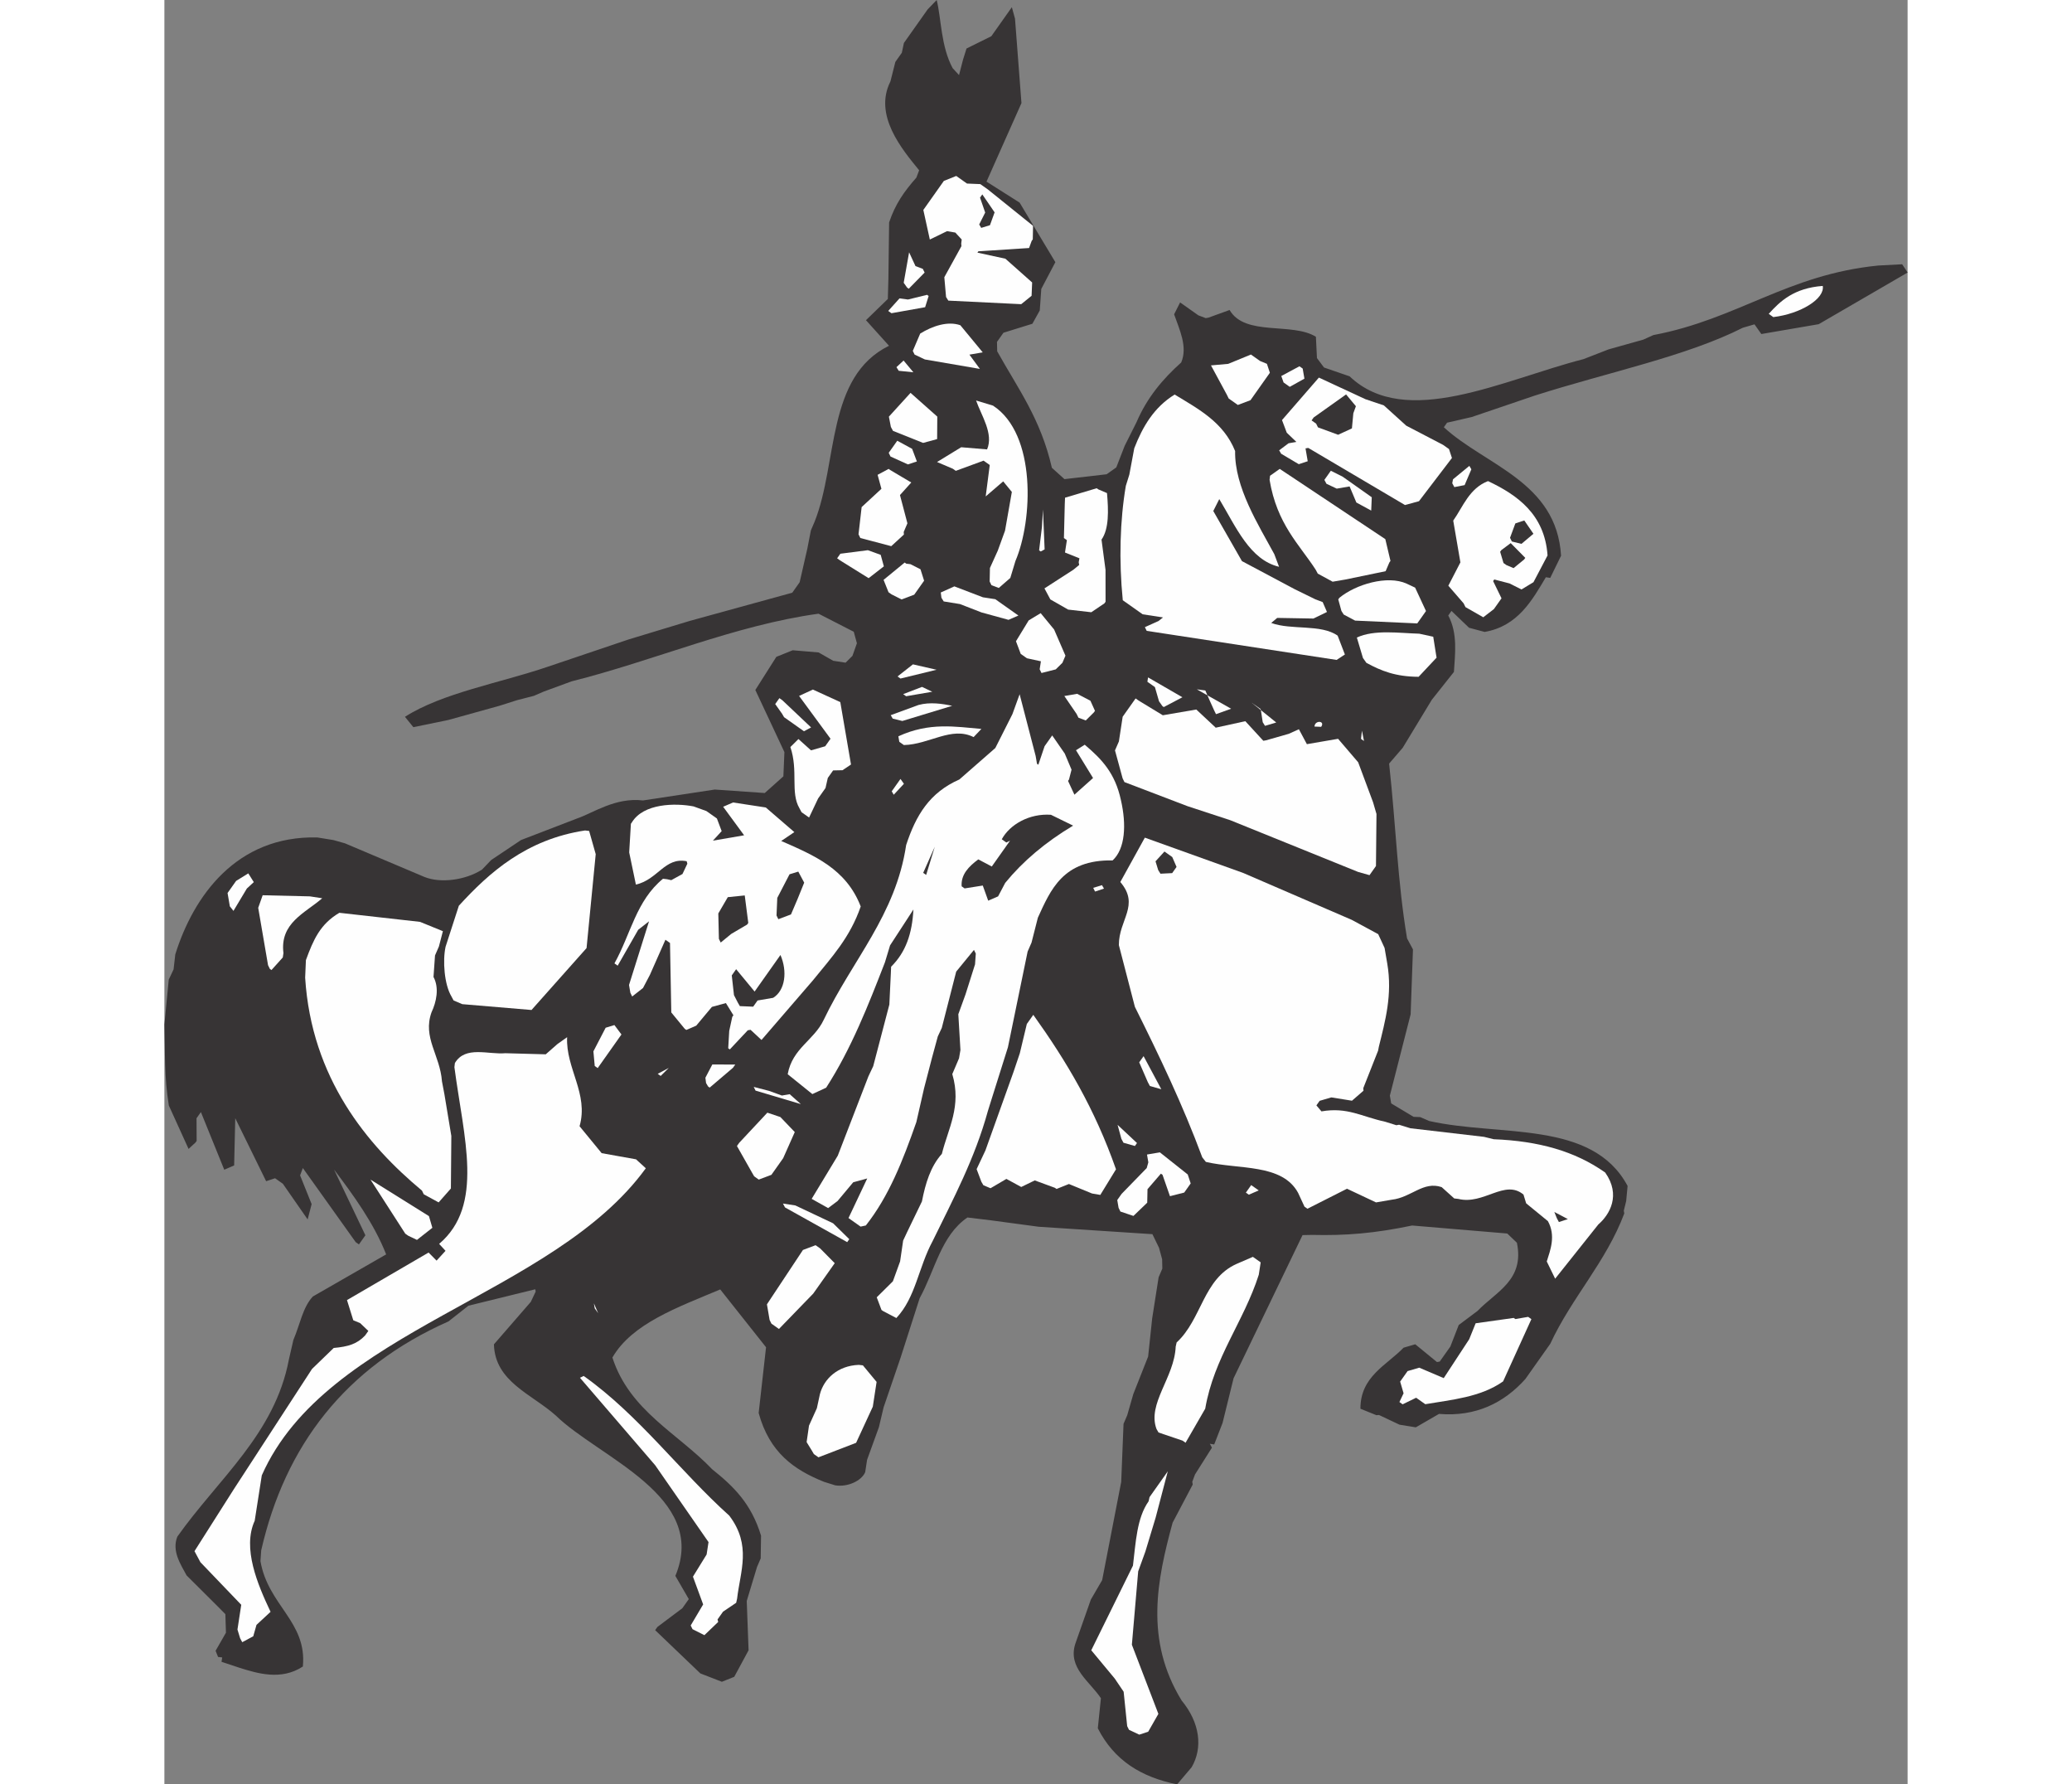
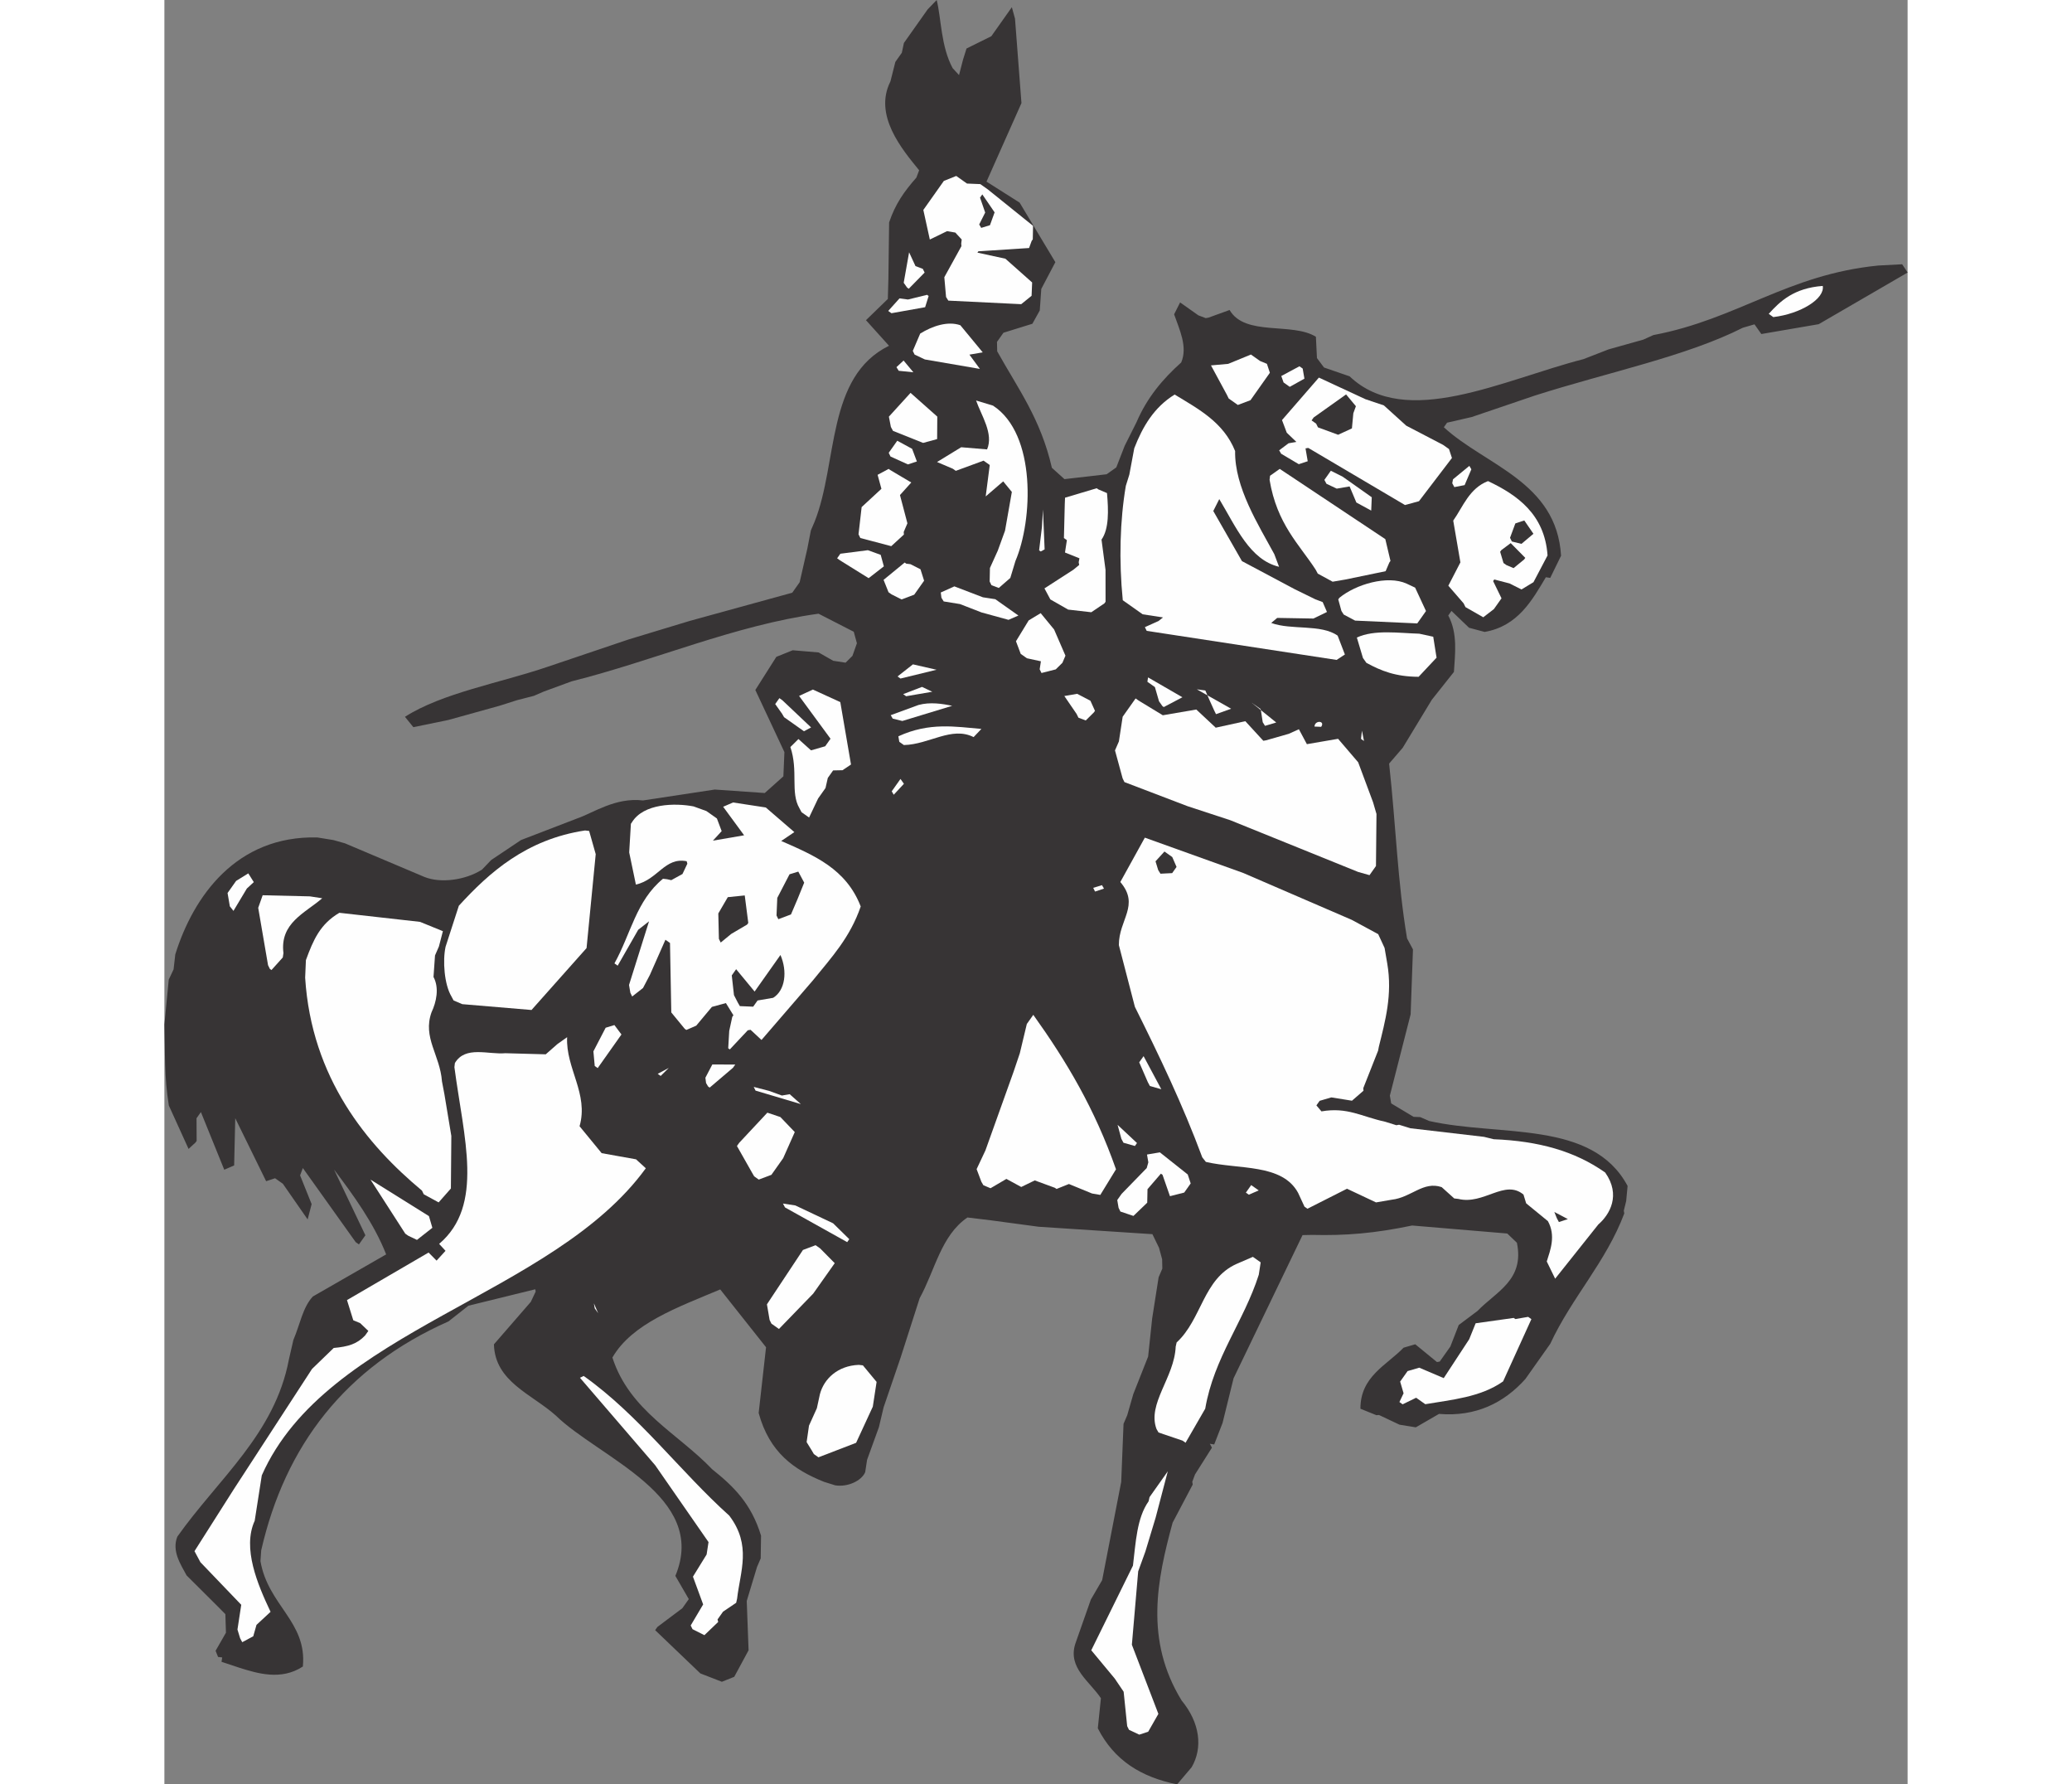
<svg xmlns="http://www.w3.org/2000/svg" xml:space="preserve" width="7.848in" height="6.757in" version="1.1" style="shape-rendering:geometricPrecision; text-rendering:geometricPrecision; image-rendering:optimizeQuality; fill-rule:evenodd; clip-rule:evenodd" viewBox="0 0 7847.73 8031.15">
  <rect x="0" y="0" width="7847.73" height="8031.15" fill="#808080" stroke="none" />
  <defs>
    <style type="text/css">
   
    .fil1 {fill:#FEFEFE}
    .fil0 {fill:#373435}
   
  </style>
  </defs>
  <g id="Layer_x0020__x0028_Black_x0020_and_x0020_White_x0029_">
    <g id="_2008574971552">
      <path class="fil0" d="M241.66 7457.68l-11.16 -27.85 46.65 -81.37 -2.64 -83.54 -36.01 -36.36 -138.49 -137.86c-26.59,-49.66 -67.71,-109.59 -41.66,-174.67 183.96,-260.16 438.68,-461.22 502.2,-797.48l20.09 -87.44c30.33,-71.12 41.85,-146.46 87.62,-195.79l330.06 -189.53c-54.94,-140.5 -149.27,-268.91 -234.57,-381.87l141.13 295.83 -29.09 41.14c-14.52,-10.27 -14.52,-10.27 -14.52,-10.27l-237.96 -333.44 -12.42 32.97 51.95 129.31 -17.93 69 -111.54 -160.55 -35.09 -24.82 -40.25 13.28 -139 -283.43 -5.02 212.44 -44.53 19.34 -105.12 -259.47 -19.68 27.83 0.49 101.99c-5.13,7.26 -5.13,7.26 -5.13,7.26l-31.22 28.75 -88.79 -195.29c-21.12,-129.28 -16.47,-238.53 -20,-364.45l19.54 -202.19 21.83 -46.27 7.6 -67.23c81.63,-261.74 275,-535.21 639.08,-526.44l73.28 11.88 51.41 14.57 357.69 151.28c71.98,29.12 183.39,15.33 259.13,-32.76l41.49 -43.27 134.47 -90.05 254.34 -97.86c69.32,-23.59 170.8,-95.23 294.57,-80.31l323.31 -49.09 224.9 15.64 83.89 -75 4.65 -109.24 -130.89 -279.51 94.56 -149.14 73.6 -29.63 116.51 9.78 65.99 37.59 55.69 8.52 30.86 -30.81 20.06 -56.6 -14.2 -51.79 -158.54 -81.25c-378.09,52.1 -736.89,210.42 -1112.02,304.55l-125.03 45.91 -44.53 19.33 -75.37 19.31 -79.64 25.36 -230.39 63.98 -157.14 32.28 -37.78 -46.69c168.67,-107.62 426.88,-151.92 641.89,-224.96l364.82 -123.19 274.91 -83.31 461.97 -127.11 33.37 -47.19 34.6 -151.6 15.81 -81.39 16.7 -39.01c105.55,-264.78 51.68,-653.2 335.11,-792.2l-103.75 -115.11 98.43 -95.57 2.5 -90.8 3.27 -253.62c28.2,-83.52 66.71,-137.97 122.74,-201.81l12.42 -32.97c-76.77,-94.22 -206.19,-247.45 -129.22,-399.94l22.15 -87.8 29.09 -41.14 9.44 -44.15 106.95 -151.25 40.64 -42.06c21.08,85.7 18.56,207.34 71.75,306.66l28.75 31.22 17.93 -69 15.78 -50.56 111.72 -55.31 92.41 -130.69 14.2 51.79 29.03 379.92 -157.34 353.41 149.14 94.56 160.81 267.99 -63.35 120.38 -6.77 96.86 -33.31 59.94 -130.23 40.41 -29.09 41.14 0.89 42.38c95.22,170.8 195.61,303.49 246.28,524.46l56.58 50.9 189.75 -21.92 43.61 -30.87 37.61 -96.83 53.08 -105.86c47.03,-110.14 117.6,-194.55 201.5,-269.55 30.33,-71.13 -8.64,-149.5 -31.87,-216.75l26.97 -53.53c13.31,9.41 13.31,9.41 13.31,9.41l68.98 48.77 32.96 12.42c12.4,-2.13 12.4,-2.13 12.4,-2.13l95.11 -34.39c69.49,119.92 281.42,53.79 388.55,120.47l4.77 95.94 31.73 42.4 115.27 39.76c252.86,240.51 689.56,15.67 1053.14,-77.55l112.64 -43.78 156.22 -43.81 45.39 -20.55c379.03,-71.4 602.9,-272.49 1012.74,-313.04l107.48 -5.68 24.47 37.27 -400.31 232.42 -258.21 44.3 -30.87 -43.61 -52.65 15.41c-254.36,128.7 -603.76,199.27 -936.46,305.27l-284.32 96.62 -110.48 25.34 -14.55 20.57c186.89,172.08 507.68,244.64 527.7,578.25l-48.8 99.81 -19.65 -3c-60.33,100.73 -124.89,220.25 -275.69,246.12l-70.2 -18.79 -78.92 -75.77 -14.55 20.57c43.81,81.79 30.13,175.58 25.5,254l-99.67 125.55 -130.94 215.98 -61.16 71.1c31.52,289.11 37.67,529.41 80.76,786.77l26.6 49.66 -10.5 292.07 -93.53 365.86 6.02 35.12 100.73 60.34 29.98 1.23 40.22 17.56c319.58,71.7 733.72,-5.73 893.3,292.24l-6.39 68.09 -10.65 43.29c2.13,12.4 2.13,12.4 2.13,12.4 -82.51,219.36 -236.13,377.56 -333.16,586.66l-112.09 158.52c-95.45,106.75 -222.64,171.1 -388.78,157.08l-104.47 60.45 -73.27 -11.88 -92.55 -43.67c-11.54,0.92 -11.54,0.92 -11.54,0.92l-71.98 -29.12c-0.52,-145.58 118.46,-195.76 194.23,-274.68l52.65 -15.41 97.72 79.99c12.4,-2.13 12.4,-2.13 12.4,-2.13l47.92 -67.76 37.61 -96.83 84.81 -63.46c82.97,-86.54 212.28,-138.49 177.02,-306.81l-43.27 -41.49 -428.29 -36.04c-168.33,35.26 -299.38,46.05 -451.01,42.29l-42.38 0.89 -310.49 644.44 -49.52 200.95 -37.62 96.83 -19.65 -3.01c9.39,17.53 9.39,17.53 9.39,17.53l-76.09 120.45 -12.42 32.97c2.13,12.39 2.13,12.39 2.13,12.39l-90.67 171.85c-70.43,258.76 -126.35,527.79 40.51,800.06 83.17,100.56 96.11,213.18 45.19,300.59l-65.44 77.15c-161.93,-32.82 -283.23,-107.71 -356.97,-252.42l14 -135.31c-50.15,-75.39 -150.02,-136.94 -115.39,-244.95l70.03 -199.15 50.92 -87.42 85.76 -442.14 10.47 -261.23 16.7 -39.01 27.29 -95.06 66.73 -168.81 18.3 -172.2 28.93 -184.65 16.7 -39.02 -0.89 -42.38 -14.2 -51.79 -29.57 -60.85 -511.84 -33.4 -215.49 -28.95 -105.33 -12.76c-119,81.02 -145.48,236.55 -215.17,363.34l-85.9 267.79 -76.46 223.64 -20.95 88.65 -53.39 147.38 -8.52 55.68c-16.69,39.02 -78.76,67.74 -134.44,59.22l-50.56 -15.78c-135.84,-54.31 -245.96,-132.18 -294.53,-309.92l33.22 -295.96 -206.26 -260.2c-191.36,80.68 -396.9,153.16 -485.41,306.56 77.29,239.79 294.5,340.75 448.78,502.48 98.58,78.78 176.64,155.77 220.39,299.24l-1.58 102.34 -16.69 39.02 -46.13 152.52 8.29 221.86 -64.55 119.53 -55.71 22.32 -96.83 -37.61 -203.53 -194.75c10.27,-14.52 10.27,-14.52 10.27,-14.52l112.1 -84.1 29.09 -41.14 -60.45 -104.46c150.07,-358.55 -344.35,-532.09 -538.55,-722.06 -107.96,-96.31 -273.79,-151.85 -278.21,-320.15l166.03 -191.16 21.83 -46.28c-1.77,-10.33 -1.77,-10.33 -1.77,-10.33l-300.97 73.96 -89.94 70.72c-465.39,206.37 -735.4,559.98 -842.9,1030.31l-3.39 48.43c34.38,200.37 210.45,272.24 190.91,474.42 -98.41,64.73 -206.43,30.1 -283.89,6.18l-82.31 -27.35 3.01 -19.65 -18.44 -2.16z" />
      <path class="fil1" d="M341.01 7373.65l-12.07 -39.39 17.04 -111.38 -183.88 -191.74 -26.6 -49.66 175.79 -276.83 353.35 -543.34 97.58 -94.36c65.96,-6 105.35,-18.08 141.35,-56.15 14.54,-20.57 14.54,-20.57 14.54,-20.57l-36.86 -35.14 -30.9 -12.78 -28.34 -90.83 367.32 -214 36.01 36.36 40.27 -44.12 -28.75 -31.22c204.19,-173.25 110.57,-477.23 68.75,-795.41 2.15,-18.44 2.15,-18.44 2.15,-18.44 47,-79.3 149.88,-37.41 227.37,-44.33l181.61 4.99 52.67 -46.25 43.61 -30.87c-6.73,140.44 97.87,254.34 56.01,400.81l99.47 121.16 154.67 27.69 44.12 40.28c-419.68,578.11 -1437.7,724.06 -1728.82,1382.19l-31.94 204.31c-56.44,123.45 13.09,286.97 71.38,409.87l-63.29 58.7 -14.57 51.41 -49.66 26.6 -9.39 -17.53z" />
      <path class="fil1" d="M2369.36 7315.92c0,0 0,0 0,0l56.06 -94.68 -45.9 -125.03 61.55 -99.87 8.52 -55.68 -240.09 -345.84 -338.69 -393.77c16.67,-8.18 16.67,-8.18 16.67,-8.18 246.85,174.55 435.51,431.39 655.43,628.63 101.59,133.55 49.44,250.96 35.37,373.52 -4.21,18.8 -4.21,18.8 -4.21,18.8l-59.08 39.91 -24.82 35.1c2.98,11.18 2.98,11.18 2.98,11.18l-62.08 59.56 -53.54 -26.97 -8.18 -16.67z" />
      <polygon class="fil1" points="1084.35,5552.36 927.79,5309.15 1190.97,5473.46 1206.38,5526.1 1137.03,5580.53 1097.66,5561.77 " />
      <path class="fil1" d="M4334.34 7768.8l-15.9 -154.64 -39.91 -59.07 -105.87 -127.5 187.7 -380.95c12.77,-105.33 17.41,-214.57 70.46,-289.6 4.22,-18.8 4.22,-18.8 4.22,-18.8l82.14 -116.16 -54.65 208.21 -46.14 152.52 -32.48 89.57 -28.41 330.23 119.33 311.26 -45.8 80.16 -40.25 13.29 -46.27 -21.84 -8.18 -16.67z" />
      <path class="fil1" d="M1159.58 5358.69c-246.83,-205.39 -497.2,-505.87 -525.89,-958.14l3.41 -79.27c33.33,-90.78 63.66,-161.91 150.59,-212.97l363.2 40.82 102.88 41.89 -17.93 69 -17.55 40.22 -6.78 96.86c26.6,49.66 12.94,112.61 -8.89,158.89 -40.97,114.41 38.3,192.25 46.96,310.92l11.13 58.7 31.05 187.12 -1.98 236.38 -55.18 62.63 -66.85 -36.38 -8.18 -16.67z" />
      <polygon class="fil1" points="1937.38,5888.72 1933.48,5866 1952.81,5910.53 " />
      <path class="fil1" d="M2914.85 6529.09l-23.61 -38.48 10.67 -74.13 35.46 -78.38 13.66 -62.95c17.93,-69 80.02,-128.56 175.1,-132.12 18.45,2.15 18.45,2.15 18.45,2.15l61.68 74.48 -17.04 111.37 -75.2 162.82 -169.56 65.24 -20.57 -14.54 -9.04 -15.46z" />
      <path class="fil1" d="M466.65 4344.15l-44.3 -258.21 20.06 -56.61 212.45 5.02 55.68 8.52c-78.75,67.74 -191.39,111.52 -174.55,246.85 -3.01,19.66 -3.01,19.66 -3.01,19.66l-50.9 56.58 -7.26 -5.13 -8.18 -16.67z" />
      <path class="fil1" d="M2724.61 5940.79l-12.05 -70.23 162.16 -244.72 56.92 -21.46 20.57 14.54 65.61 66.37c-5.13,7.26 -5.13,7.26 -5.13,7.26l-91.56 129.48 -154.47 159.41 -33.88 -23.96 -8.18 -16.67z" />
      <polygon class="fil1" points="294.65,4079.13 284.38,4019.23 322.88,3964.78 377.68,3930.92 402.5,3970.25 371.28,3999 310.95,4099.73 " />
-       <path class="fil1" d="M3228.32 5895.84l-21.46 -56.92 72.71 -72.02 32.48 -89.57 13.68 -93.78 17.9 -38.16 66.71 -137.97c15.81,-81.39 38.88,-157.65 89.77,-214.23 28.23,-114.36 89.78,-214.23 46.87,-358.92l30.33 -71.13 6.37 -37.24 -9.55 -161.04 32.47 -89.57 42.78 -134.93 3.39 -48.43c-8.18,-16.67 -8.18,-16.67 -8.18,-16.67l-79.99 97.72 -64.95 253.56 -17.91 38.16 -26.08 95.91 -35.86 138 -34.6 151.6c-60.68,173.09 -123.49,333.79 -227.44,465.39 -23.58,5.11 -23.58,5.11 -23.58,5.11l-54.45 -38.5 84.26 -178.2 -62.98 17.18 -70.58 84.41 -42.4 31.73 -74.11 -41.51 117.6 -194.55 137.68 -356.42 21.83 -46.28 72.59 -277.2 6.74 -140.44 1.23 -29.99c66.36,-65.61 94.56,-149.13 100.42,-257.53l-105.18 161.59 -23.07 76.26c-75.22,193.66 -151.31,388.53 -264.69,564.28l-62.06 28.72 -111.03 -89.41c21.32,-117.42 118.49,-152.17 162.16,-244.72 129.13,-269.89 324.23,-471.36 371.14,-786.69 43.98,-134.07 105.18,-236.01 239.62,-295.22l161.79 -141.53 76.97 -152.49 32.47 -89.57 72.14 277.89 6.02 35.12c6.05,4.28 6.05,4.28 6.05,4.28l28.2 -83.52 34.23 -48.4 56.55 81.74 30.49 72.38 -11.5 44.51c-4.28,6.05 -4.28,6.05 -4.28,6.05l28.72 62.06 83.89 -75 -76.74 -125.06 39.33 -24.82c77.15,65.44 136.71,127.53 162.96,249.55 25.34,110.49 19.48,218.88 -37.48,271.18 -223.98,-4.1 -279.15,132.95 -336.44,257.62l-28.58 112.29 -17.55 40.23 -88.74 430.95 -74.34 236.04 -15.78 50.55c-58.94,214.25 -154.74,393.37 -248.4,584.87 -64.55,119.53 -76.48,254.48 -163.74,347.07l-59.59 -31.24 -7.26 -5.13z" />
      <path class="fil1" d="M1292.56 4485.27c-32.65,-53.94 -40.39,-161.07 -26.74,-224.01l59.77 -184.63c136.94,-150.02 303.86,-298.81 568.13,-338.83 18.44,2.15 18.44,2.15 18.44,2.15l29.62 104.44 -41.23 422.81 -247.8 278.55 -311.78 -26.25 -39.02 -16.69 -9.39 -17.53z" />
      <path class="fil1" d="M2784.65 5416.93c0,0 0,0 0,0l55.69 8.52 170.08 80.34 72.87 71.5c-9.41,13.31 -9.41,13.31 -9.41,13.31l-279.84 -156.13 -9.39 -17.53z" />
      <polygon class="fil1" points="1937.35,4797.83 1931.35,4731.87 1986.49,4625.65 2025.89,4613.58 2057.62,4655.98 1950.66,4807.24 " />
      <path class="fil1" d="M2646.18 5279.08l-68.63 -121.13c10.27,-14.52 10.27,-14.52 10.27,-14.52l126.67 -135.5 58.67 19.71 64.76 67.57 -52.16 117.4 -53.05 75.03 -56.92 21.46 -20.57 -14.54 -9.03 -15.46z" />
      <path class="fil1" d="M4466.49 6431.94c-42.93,-113.85 80.39,-231.76 86.27,-370.99 4.22,-18.8 4.22,-18.8 4.22,-18.8 113.9,-104.6 118.89,-286.21 270.01,-353.6l73.24 -31.7 35.09 24.82 -8.52 55.69c-67.05,210.33 -201.86,372.75 -241.08,602.76l-88.51 153.41c-13.31,-9.41 -13.31,-9.41 -13.31,-9.41l-108.37 -36.7 -9.03 -15.46z" />
      <path class="fil1" d="M2220.92 4833.17c0,0 0,0 0,0l49.66 -26.59 -36.35 36.01 -13.31 -9.41z" />
      <path class="fil1" d="M2438.54 4874.52l-3.04 -23.93 31.25 -59.59 103.2 0.37c-10.27,14.52 -10.27,14.52 -10.27,14.52l-104.84 89.22 -7.26 -5.13 -9.03 -15.46z" />
      <path class="fil1" d="M2653.12 4891.93c0,0 0,0 0,0l69 17.93 57.81 20.91 35.12 -6.02 50.17 44.56 -203.92 -60.7 -8.18 -16.67z" />
      <path class="fil1" d="M2097.73 4468.35l-6.03 -35.12 90.12 -286.59 -48.75 38.13 -92.43 161.52c-14.52,-10.27 -14.52,-10.27 -14.52,-10.27 73.96,-132.84 97.37,-281.46 218.53,-380.92 18.45,2.15 18.45,2.15 18.45,2.15 18.8,4.21 18.8,4.21 18.8,4.21l50.52 -27.8 21.84 -46.28c-2.98,-11.18 -2.98,-11.18 -2.98,-11.18 -98.98,-19.17 -129.34,82.79 -228.64,105.15l-30.15 -144.75 7.66 -128.91c4.28,-6.05 4.28,-6.05 4.28,-6.05 52.13,-86.56 196.5,-87.94 277.9,-72.13l57.81 20.92 47.19 33.37 21.46 56.92 -39.42 42.91 140.47 -24.1 -94.33 -128.42 44.53 -19.34 147.41 22.56 128.54 110.86 -59.07 39.91c148.3,64.93 292.61,125.23 357.85,294.79 -48.26,140.13 -130.02,227.52 -215.15,332.5l-231.47 268.31 -49.32 -45.77c-12.39,2.13 -12.39,2.13 -12.39,2.13l-80.91 86.19c-7.26,-5.14 -7.26,-5.14 -7.26,-5.14l4.62 -78.41 13.66 -62.95c5.13,-7.26 5.13,-7.26 5.13,-7.26l-33.86 -54.8 -62.97 17.18 -70.58 84.41 -44.53 19.33c-7.26,-5.13 -7.26,-5.13 -7.26,-5.13l-60.48 -73.62 -5.8 -312.67 -20.57 -14.54 -69.71 157.63 -31.24 59.59 -48.75 38.13 -8.18 -16.67z" />
      <path class="fil1" d="M3677.99 5318.96l-21.46 -56.92 39.74 -84.44 126.5 -353.44 28.2 -83.52 31.59 -131.94 29.09 -41.14c149.68,209.3 276.64,422.5 372.34,695.28l-70.61 115.25 -37.24 -6.37 -104.09 -42.75 -55.71 22.32c-7.26,-5.13 -7.26,-5.13 -7.26,-5.13l-90.78 -33.33 -60.85 29.58 -66.85 -36.38 -71.47 42.04 -32.11 -13.63 -9.03 -15.46z" />
      <path class="fil0" d="M2581.71 4512.9l-17.56 -34.2 -9.9 -88.68 19.68 -27.83 83.17 100.56 116.37 -164.57c31.7,73.24 21.94,158.91 -32.85,192.77l-70.23 12.05 -19.68 27.83 -59.96 -2.47 -9.03 -15.46z" />
      <path class="fil0" d="M2496.27 4225.6l-2.61 -114.38 42.72 -73.25 76.29 -7.77 15.92 123.79c-5.13,7.26 -5.13,7.26 -5.13,7.26l-71.47 42.04 -47.54 38.99 -8.18 -16.67z" />
      <path class="fil1" d="M4295.67 5436.27l-6.02 -35.12 19.68 -27.83 112.98 -116.14 7.28 -25.71 -6.02 -35.12 57.84 -9.92 125.56 99.67 13.28 40.25 -29.09 41.14 -64.19 16.33 -33.54 -96.32c-7.26,-5.13 -7.26,-5.13 -7.26,-5.13l-60.31 69.89 -1.26 60.82 -62.08 59.56 -58.67 -19.7 -8.18 -16.67z" />
      <path class="fil1" d="M5559.9 6310.27l18.76 -39.37 -15.41 -52.64 33.37 -47.19 52.65 -15.41 110.14 47.03 114.59 -174.9 29.12 -71.98 171.31 -24.08c7.26,5.13 7.26,5.13 7.26,5.13l57.84 -9.92c14.52,10.27 14.52,10.27 14.52,10.27l-127.37 280.22c-101.47,71.64 -232.53,82.43 -350.28,102.63l-41.14 -29.09 -60.85 29.58 -14.52 -10.27z" />
      <polygon class="fil0" points="2755.74,4120.48 2759.15,4041.21 2814.3,3934.99 2853.69,3922.92 2880.29,3972.58 2851.17,4044.56 2820.84,4115.69 2763.92,4137.15 " />
      <path class="fil1" d="M4308.32 5125.76l-17.18 -62.97 87.39 81.76c-9.41,13.31 -9.41,13.31 -9.41,13.31l-51.41 -14.57 -9.39 -17.53z" />
      <path class="fil1" d="M4868.7 5367.73l23.96 -33.88c13.31,9.41 13.31,9.41 13.31,9.41 20.57,14.55 20.57,14.55 20.57,14.55l-44.53 19.34 -13.31 -9.41z" />
      <path class="fil1" d="M4672.4 5208.96c-88.83,-238.88 -193.06,-455.98 -303.34,-677.35l-72.14 -277.89c-0.55,-114.74 95.8,-179.11 6.57,-283.95l110.34 -199.69 443.01 158.98 488.05 210.78 119.52 64.56 28.72 62.06 12.05 70.23c24.1,140.47 -9.61,260.02 -37.84,374.38 -3.36,17.59 -3.36,17.59 -3.36,17.59l-66.73 168.81c0.91,11.54 0.91,11.54 0.91,11.54l-51.82 45.04 -92.93 -14.89 -52.64 15.41 -14.55 20.57 22.7 26.94c117.75,-20.2 179.46,23.44 286.55,46.53l50.55 15.79c12.4,-2.13 12.4,-2.13 12.4,-2.13l50.55 15.78 332 38.73 43.29 10.65c201.27,7.99 365.32,53.21 502.06,149.9 71.64,101.48 20.71,188.9 -31.1,233.94l-194.2 243.85 -37.75 -77.52c15.78,-50.55 41.83,-115.63 4.99,-181.61l-97.72 -80 -12.08 -39.39c-84.41,-70.58 -178.95,47.71 -293.3,19.48 -18.45,-2.15 -18.45,-2.15 -18.45,-2.15l-56.57 -50.9c-83.52,-28.2 -136.57,46.82 -225.25,56.72l-70.23 12.05 -130.71 -61.57 -178.06 90.09c-13.31,-9.41 -13.31,-9.41 -13.31,-9.41l-28.72 -62.06c-71.61,-132.32 -265.64,-104.34 -415.18,-139.3l-16.3 -20.6z" />
      <polygon class="fil1" points="4427.18,4870.38 4388.51,4781.33 4408.19,4753.49 4487.98,4902.48 4436.57,4887.91 " />
      <path class="fil1" d="M2859.05 3638.11c-42.03,-71.47 -4.42,-168.3 -40.94,-275.8l36.36 -36.01 56.58 50.9 63.83 -18.39 23.96 -33.89 -141.5 -192.63 62.06 -28.72 123.45 56.44 12.05 70.23 36.15 210.7 -38.13 25.68 -42.38 0.89 -23.95 33.88 -10.29 45.35 -33.37 47.19 -40.59 85.64 -33.88 -23.95 -9.39 -17.53z" />
      <polygon class="fil0" points="3416.05,3928.51 3468.21,3811.11 3429.36,3937.92 " />
      <path class="fil0" d="M3589.14 3989.19c-3.88,-53.56 32.47,-89.57 74.88,-121.3l60.8 32.1 82.14 -116.16c-16.67,8.17 -16.67,8.17 -16.67,8.17 -20.57,-14.54 -20.57,-14.54 -20.57,-14.54 36.38,-66.85 124.52,-117.06 221.37,-110.28l99.81 48.8c-126.27,75.89 -225.62,159.92 -305.61,257.64l-32.1 60.79 -44.53 19.34 -24.44 -68.11 -81.77 12.96 -13.31 -9.41z" />
      <path class="fil1" d="M2780.7 3212.43l-30.88 -43.61 18.82 -26.63c13.31,9.41 13.31,9.41 13.31,9.41l129.45 122.4 -32.13 17.21 -89.55 -63.32 -9.03 -15.46z" />
      <path class="fil1" d="M3274.41 3561.53c0,0 0,0 0,0l39.36 -55.66c15.44,21.81 15.44,21.81 15.44,21.81l-45.77 49.32 -9.03 -15.46z" />
      <polygon class="fil0" points="6268.52,5482.7 6257.37,5454.84 6318.16,5486.94 6277.91,5500.23 " />
      <path class="fil1" d="M4181.47 3996.01l39.4 -12.07c9.03,15.46 9.03,15.46 9.03,15.46l-40.25 13.28 -8.18 -16.67z" />
      <path class="fil1" d="M3308.49 3338.78l-4.26 -24.79c139.93,-64.41 257.36,-43.09 373.87,-33.31l-35.14 36.86c-98.95,-50.01 -199.52,33.17 -313.9,35.78l-20.57 -14.55z" />
      <path class="fil1" d="M3269.84 3218.88l125.03 -45.9c51.79,-14.2 107.47,-5.68 151.62,3.76l-224.33 68.26 -43.29 -10.65 -9.04 -15.46z" />
      <polygon class="fil1" points="3325.91,3124.21 3410.68,3091.59 3456.96,3113.42 3339.21,3133.62 " />
      <polygon class="fil0" points="4473.98,3916.06 4461.9,3876.67 4502.17,3832.54 4537.27,3857.36 4556.6,3901.89 4536.93,3929.72 4484.22,3932.38 " />
      <polygon class="fil1" points="3300.54,3044.56 3369.89,2990.13 3476.13,3014.44 3313.85,3053.97 " />
      <path class="fil1" d="M4313.85 3503.35l-34.37 -125.95 17.55 -40.22 17.04 -111.37 58.19 -82.28c13.31,9.41 13.31,9.41 13.31,9.41l109.2 66.33 150.79 -25.87 87.39 81.76 133.21 -29.23 81.05 88.17c12.4,-2.13 12.4,-2.13 12.4,-2.13l102.37 -29.26 45.38 -20.54 35.99 67.19 140.47 -24.1 90.43 105.69 67.02 179.89 15.41 52.65 -2.33 234.31 -29.1 41.14 -51.41 -14.57 -575.85 -232.94 -191.53 -62.83 -284.44 -108.56 -8.18 -16.67z" />
      <polygon class="fil1" points="3028.56,2512.81 3043.11,2492.24 3166.9,2476.32 3224.72,2497.23 3238.92,2549.02 3170.43,2602.24 3041.87,2522.23 " />
      <path class="fil1" d="M3259.97 2665.56l-22.32 -55.71 95.07 -77.98c7.26,5.13 7.26,5.13 7.26,5.13 18.44,2.15 18.44,2.15 18.44,2.15l45.42 23.04 16.27 51.44 -44.49 62.92 -56.92 21.46 -45.42 -23.04 -13.31 -9.41z" />
      <path class="fil1" d="M4106.77 3213.52l-55.34 -80.88 57.84 -9.93 59.59 31.24 20.54 45.38c-5.13,7.26 -5.13,7.26 -5.13,7.26l-36.35 36.01 -32.97 -12.42 -8.18 -16.67z" />
      <polygon class="fil1" points="3940.42,3012.4 3945.93,2976.37 3882.98,2962.71 3855.15,2943.03 3833.69,2886.11 3890.96,2792.28 3944.9,2759.64 4005.38,2833.26 4056.42,2951.03 4042.79,2983.14 4012.78,3012.74 3948.6,3029.07 " />
      <polygon class="fil1" points="3498.19,2690.61 3495.15,2666.68 3556.35,2639.16 3684.93,2688.34 3740.62,2696.87 3844.69,2770.45 3800.16,2789.79 3678.54,2756.42 3581.7,2718.82 3508.43,2706.93 " />
      <path class="fil1" d="M3124.87 2404.85l14.06 -122.56 89.02 -82.26 -17.18 -62.98 49.66 -26.6c7.26,5.13 7.26,5.13 7.26,5.13l94.68 56.06 -50.9 56.57 33.51 127.16 -16.69 39.01c0.91,11.54 0.91,11.54 0.91,11.54l-56.95 52.3 -139.2 -36.73 -8.18 -16.67z" />
      <path class="fil1" d="M3715.26 2617.22l1.26 -60.83 35.46 -78.39 32.48 -89.57 30.7 -174.32 -38.99 -47.54 -78.76 67.74 18.28 -141.36 -27.83 -19.68 -125.03 45.91c-13.31,-9.41 -13.31,-9.41 -13.31,-9.41l-71.13 -30.33 108.74 -66.5 116.51 9.78c30.33,-71.13 -26.23,-152.86 -49.46,-220.12l76.26 23.07c196.32,127.93 179.05,516.86 100.84,699.34l-23.07 76.26 -51.82 45.04 -32.96 -12.42 -8.18 -16.67z" />
      <path class="fil1" d="M4477.59 3156.28l-18.39 -63.83 -33.88 -23.96c3,-19.65 3,-19.65 3,-19.65l154.62 89.37 -83.86 44.16c-6.05,-4.28 -6.05,-4.28 -6.05,-4.28l-15.44 -21.81z" />
      <path class="fil1" d="M3979.15 2680.4l-17.21 -32.14 130.19 -84 26.08 -21.49c-2.13,-12.39 -2.13,-12.39 -2.13,-12.39 3.36,-17.59 3.36,-17.59 3.36,-17.59l-65.07 -26.05 8.52 -55.69c-13.31,-9.41 -13.31,-9.41 -13.31,-9.41l3.76 -151.63 1.24 -29.99 142.62 -42.54c7.26,5.13 7.26,5.13 7.26,5.13l39.02 16.69c6.91,77.5 9.55,161.04 -24.67,209.44l18.05 136.19 0.16 143.51c-5.13,7.26 -5.13,7.26 -5.13,7.26l-59.07 39.91 -104.11 -11.91 -80.16 -45.79 -9.39 -17.53z" />
      <polygon class="fil1" points="4726.05,3197.65 4705.5,3152.26 4686.17,3107.73 4648.07,3102.58 4802.33,3189.88 4734.22,3214.32 " />
      <polygon class="fil1" points="4944.58,3250.54 4935.52,3191.48 4894.37,3162.39 5005.4,3251.8 4954.83,3266.85 " />
      <path class="fil1" d="M3260.78 2038.1c0,0 0,0 0,0l38.51 -54.45 66.84 36.38 21.47 56.92 -40.25 13.29 -78.39 -35.46 -8.18 -16.67z" />
      <path class="fil1" d="M4413.99 2822.7l61.2 -27.52 20.6 -16.3 -91.72 -14.03 -89.54 -63.32c-17.73,-177.71 -12.74,-359.32 13.74,-514.85l15.78 -50.55 22.18 -118.64c37.61,-96.82 88.54,-184.24 181.81,-241.71 107.99,65.47 220.26,124.89 272.21,254.19 -2.84,163.17 104.78,331.84 176.39,464.16l21.46 56.92c-131.94,-31.59 -193.28,-178.42 -269.17,-304.69l-26.97 53.54 129.08 225.59 238.7 127.04 91.7 44.88 32.97 12.42 19.34 44.53 -60.85 29.58 -163.17 -2.84 -26.94 22.7c90.78,33.33 223.99,4.1 299.01,57.15l32.62 84.78 -37.27 24.47 -854.97 -130.82 -8.17 -16.67z" />
      <polygon class="fil1" points="3937.87,2476.96 3950.63,2371.63 3955.26,2293.22 3962.66,2472.7 3945.13,2482.09 " />
      <polygon class="fil1" points="3270.56,1921.59 3261.55,1875.29 3359.07,1768.19 3479.49,1875.11 3478.76,1976.25 3415.79,1993.43 3279.95,1939.12 " />
      <path class="fil1" d="M5177.6 3270.09c1.24,-29.98 49.66,-26.59 29.98,1.24l-29.98 -1.24z" />
      <polygon class="fil1" points="5387.02,3325.61 5391.32,3288.72 5400.33,3335.02 " />
      <path class="fil1" d="M3295.64 1652.54c0,0 0,0 0,0l32.07 -29.96 44.19 53.02 -66.01 -6.75 -10.24 -16.32z" />
      <path class="fil1" d="M3369.2 1579.31c0,0 0,0 0,0l33.4 -78.03c54.79,-33.86 124.11,-57.44 180.72,-37.38l100.68 122.01 -59.91 10.28 47.17 64.21 -247.6 -42.58 -46.27 -21.84 -8.18 -16.67z" />
      <path class="fil1" d="M5395.79 2961.53l-27.49 -92.04c78.73,-36.9 190.1,-19.86 280.91,-17.36l62.95 13.66 12.96 81.77c2.13,12.39 2.13,12.39 2.13,12.39l-80.91 86.18c-103.2,-0.37 -168.27,-26.42 -235.12,-62.8l-15.44 -21.81z" />
      <path class="fil1" d="M3258.6 1399.46l50.9 -56.57 38.1 5.16 85.7 -21.08c7.26,5.14 7.26,5.14 7.26,5.14l-15.78 50.55 -151.65 27.08 -14.52 -10.27z" />
      <path class="fil1" d="M5298.82 2749.57l-14.2 -51.79c5.13,-7.26 5.13,-7.26 5.13,-7.26 73.62,-60.48 216.24,-103.03 302.74,-63.64l38.16 17.91 48.91 105.38 -39.36 55.66 -279.68 -12.62 -51.47 -27.32 -10.25 -16.32z" />
      <path class="fil1" d="M3328.28 1272.67l24.33 -137.08 28.72 62.06 32.97 12.42c8.18,16.67 8.18,16.67 8.18,16.67l-71.49 72.87c-7.26,-5.13 -7.26,-5.13 -7.26,-5.13l-15.44 -21.8z" />
      <path class="fil1" d="M5183.03 2564.23c-73.77,-113.87 -174.47,-205.05 -207.63,-404.56 2.16,-18.44 2.16,-18.44 2.16,-18.44l43.61 -30.87 475.28 316.11 23.21 98.09c-5.13,7.26 -5.13,7.26 -5.13,7.26l-16.7 39.01 -180.71 37.38 -57.84 9.92 -66.85 -36.38 -9.39 -17.53z" />
      <path class="fil1" d="M3518.96 1336.71l-7.83 -89.03 77.04 -139.75c-0.92,-11.54 -0.92,-11.54 -0.92,-11.54 2.16,-18.45 2.16,-18.45 2.16,-18.45l-28.75 -31.22 -37.24 -6.37 -77.52 37.75 -29.23 -133.21 92.41 -130.68 55.71 -22.32 48.4 34.23 59.97 2.47 33.88 23.96 203.56 163.91 -1.26 60.82c-5.13,7.26 -5.13,7.26 -5.13,7.26l-11.56 31.76 -228.21 14.7c-4.28,6.05 -4.28,6.05 -4.28,6.05l125.9 27.31 120.42 106.93 -2.47 59.96 -46.68 37.78 -328.1 -16.01 -10.24 -16.32z" />
      <path class="fil1" d="M5849.11 2715.77l-68.95 -79.61 54.29 -105 -32.25 -187.98c43.64,-61.71 71.84,-145.23 156.62,-177.85 131.92,62.43 255.35,149.71 267.95,334.68l-63.35 120.38 -53.94 32.65 -53.53 -26.97 -69 -17.93c-5.14,7.26 -5.14,7.26 -5.14,7.26l37.75 77.52 -34.23 48.4 -47.89 36.92 -80.15 -45.79 -8.18 -16.67z" />
      <path class="fil1" d="M5018.52 2026.8c0,0 0,0 0,0l42.4 -31.73 35.12 -6.03 -43.27 -41.48 -21.46 -56.92 166.03 -191.17 209.09 97.03 83.52 28.2 100.7 91.17 165.8 86.39 26.62 18.82 13.29 40.25 -148.44 194.53 -62.97 17.19 -435.38 -257.05c-12.39,2.13 -12.39,2.13 -12.39,2.13l9.92 57.84 -40.25 13.29 -79.3 -47 -9.03 -15.46z" />
      <polygon class="fil1" points="5222.1,2159.86 5251.19,2118.72 5304.73,2145.69 5435.42,2238.1 5432.95,2298.06 5366.1,2261.69 5335.61,2189.3 5277.77,2199.22 5231.49,2177.4 " />
      <path class="fil0" d="M3668.16 1010.22l26.96 -53.54 -23.23 -67.25c10.27,-14.52 10.27,-14.52 10.27,-14.52l55.34 80.88 -20.91 57.81 -39.4 12.07 -9.03 -15.46z" />
      <polygon class="fil1" points="4783.2,1776.91 4711.59,1644.59 4789.09,1637.67 4891.39,1595.67 4932.54,1624.76 4963.44,1637.53 4976.72,1677.78 4889.44,1801.21 4832.52,1822.67 4791.38,1793.58 " />
      <path class="fil0" d="M6028.45 2534.01l-15.06 -50.58c5.13,-7.26 5.13,-7.26 5.13,-7.26l42.4 -31.73 65.61 66.36c-5.13,7.26 -5.13,7.26 -5.13,7.26l-47.54 38.99 -32.11 -13.63 -13.31 -9.41z" />
      <path class="fil0" d="M5185.06 1906.78l-20.57 -14.54c9.41,-13.31 9.41,-13.31 9.41,-13.31l145.94 -103.72 44.18 53.02 -11.56 31.76 -6.39 68.08 -62.06 28.72 -90.78 -33.33 -8.18 -16.67z" />
      <path class="fil1" d="M5038.43 1721.42l-10.31 -29.06 81.8 -43.81c14.52,10.27 14.52,10.27 14.52,10.27l7.8 45.45 -65.98 36.84c-7.26,-5.13 -7.26,-5.13 -7.26,-5.13l-20.57 -14.55z" />
      <path class="fil0" d="M6057.88 2420.51c0,0 0,0 0,0l23.98 -64.72 40.25 -13.29 41.12 59.93 -53.88 45.39 -43.29 -10.65 -8.18 -16.67z" />
      <path class="fil1" d="M5797.77 2174.87c0,0 0,0 0,0 3.36,-17.59 3.36,-17.59 3.36,-17.59l73.62 -60.48c9.03,15.46 9.03,15.46 9.03,15.46l-30.33 71.13 -46.3 9.01 -9.39 -17.53z" />
      <path class="fil1" d="M7222.54 1412.63c50.9,-56.58 112.98,-116.14 243.18,-125.72 9.92,57.84 -99.67,125.55 -222.61,140.27l-20.57 -14.54z" />
    </g>
  </g>
</svg>